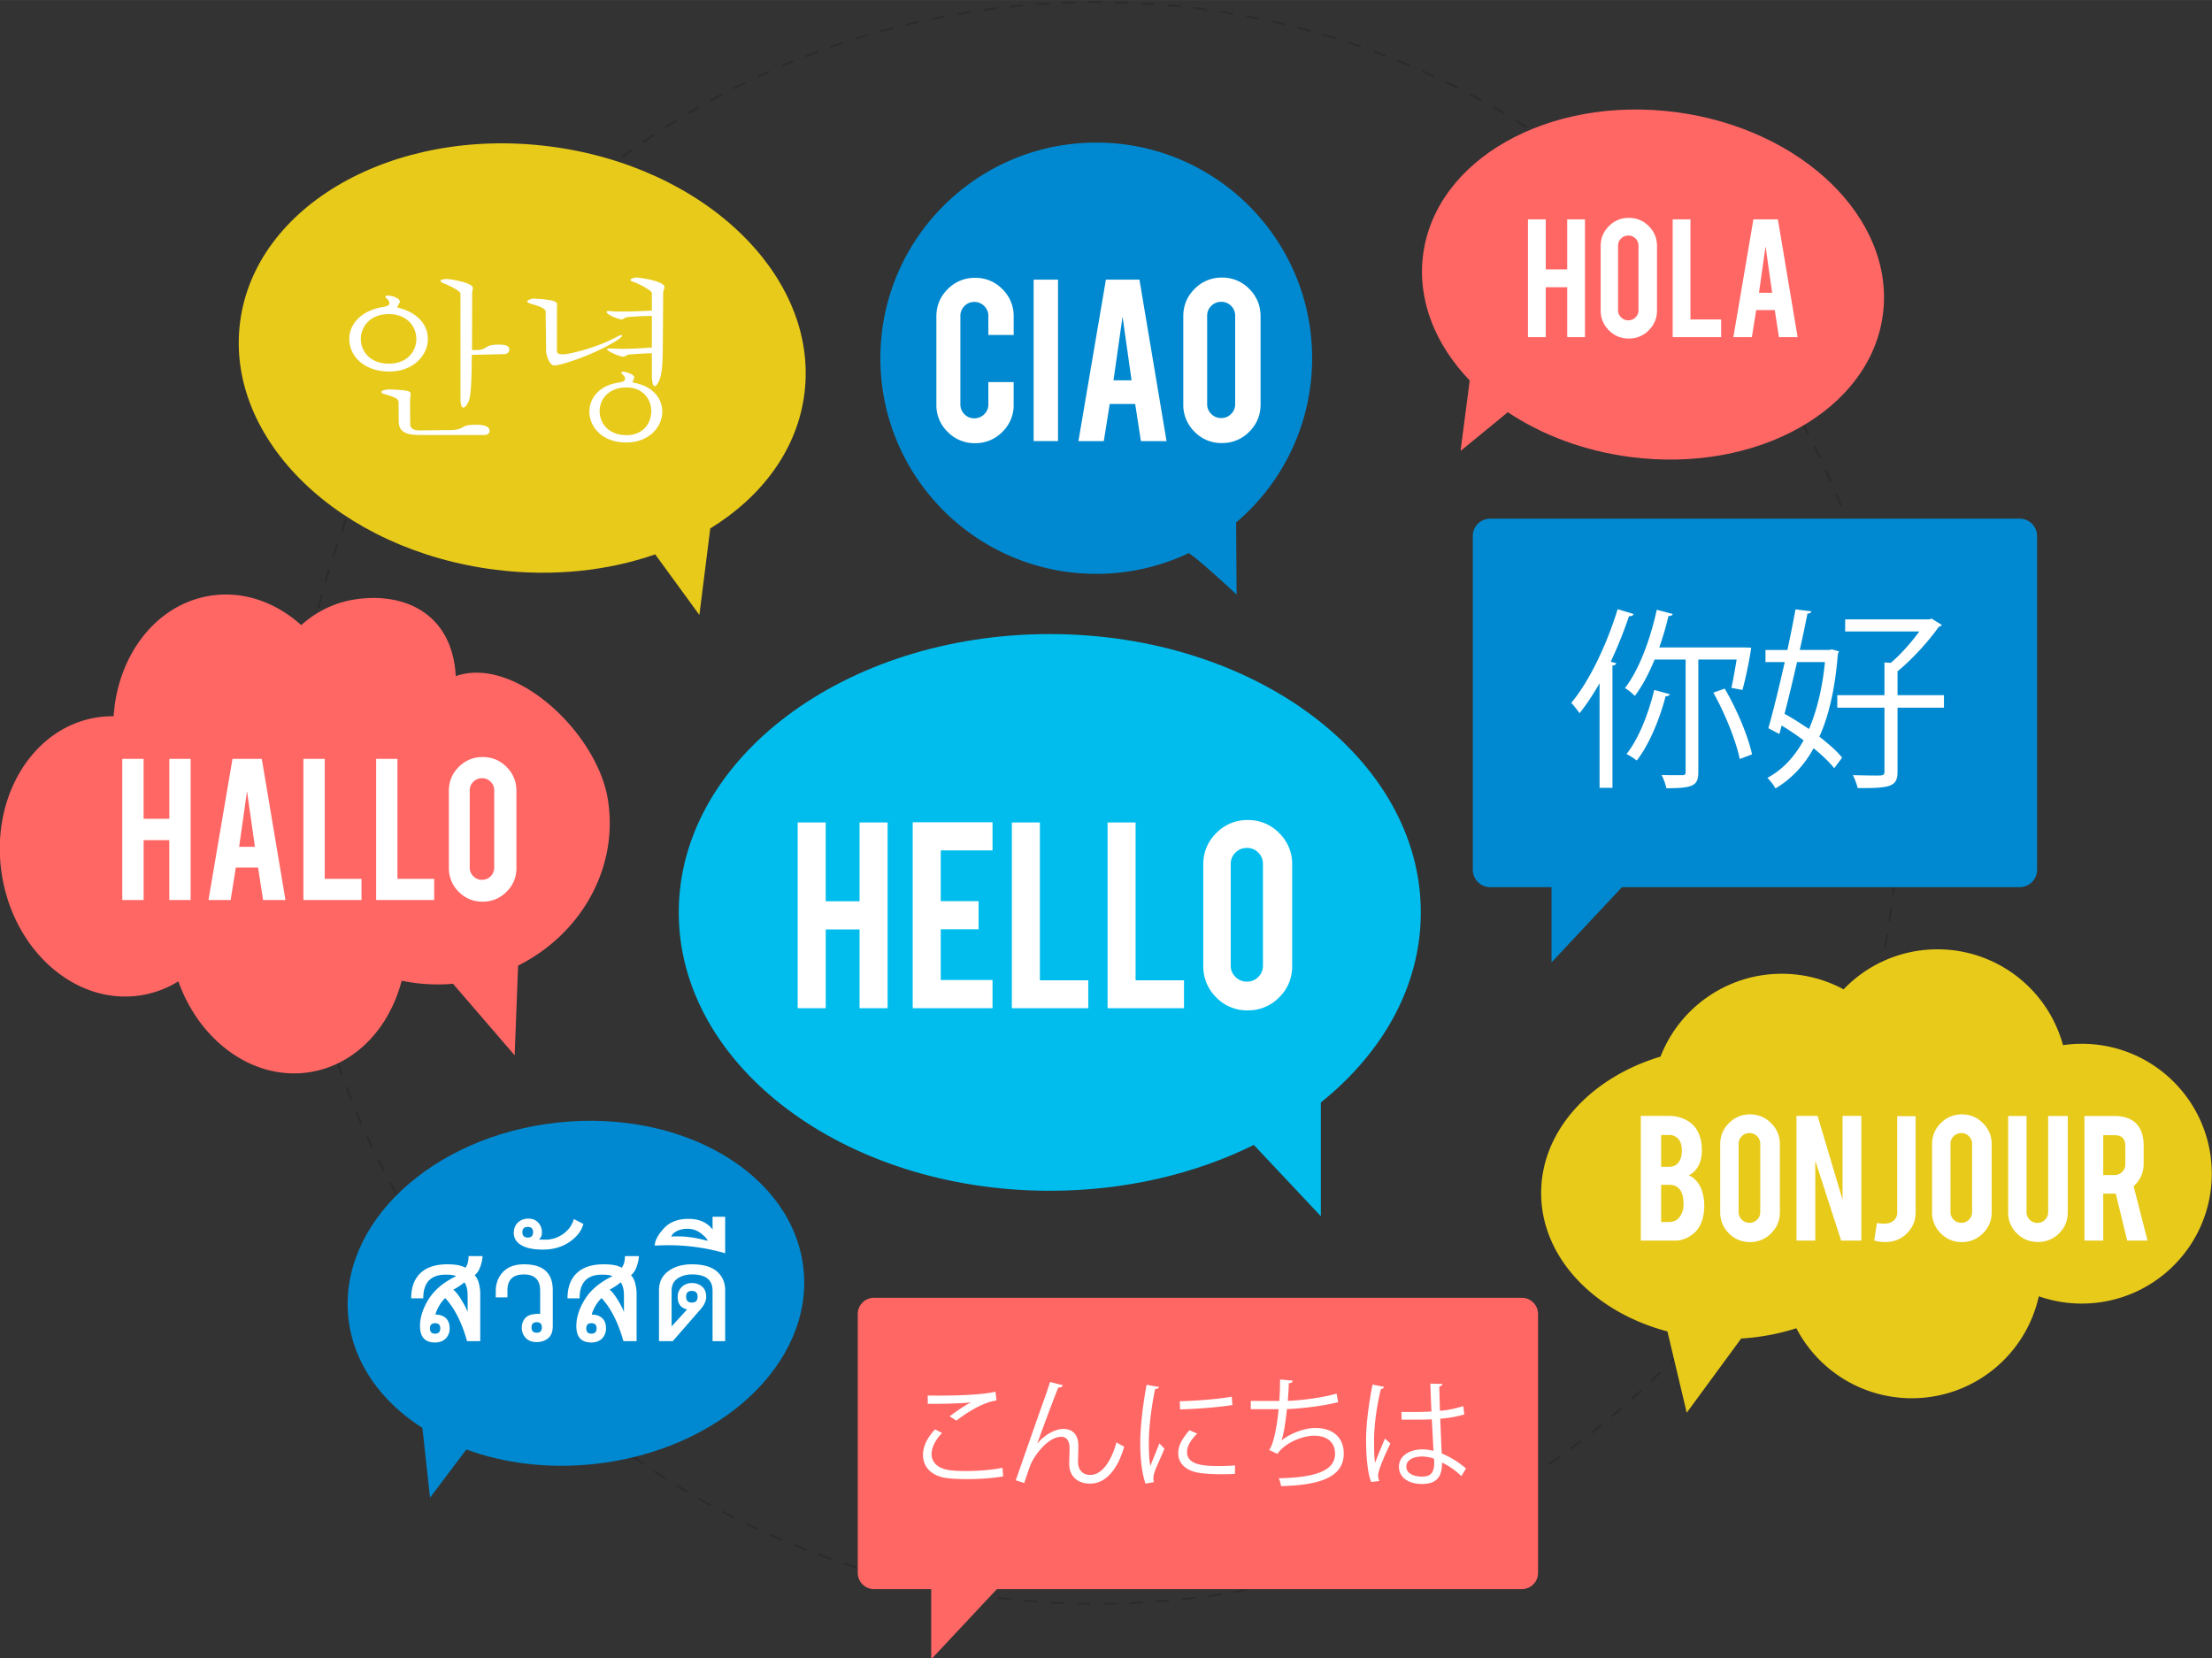
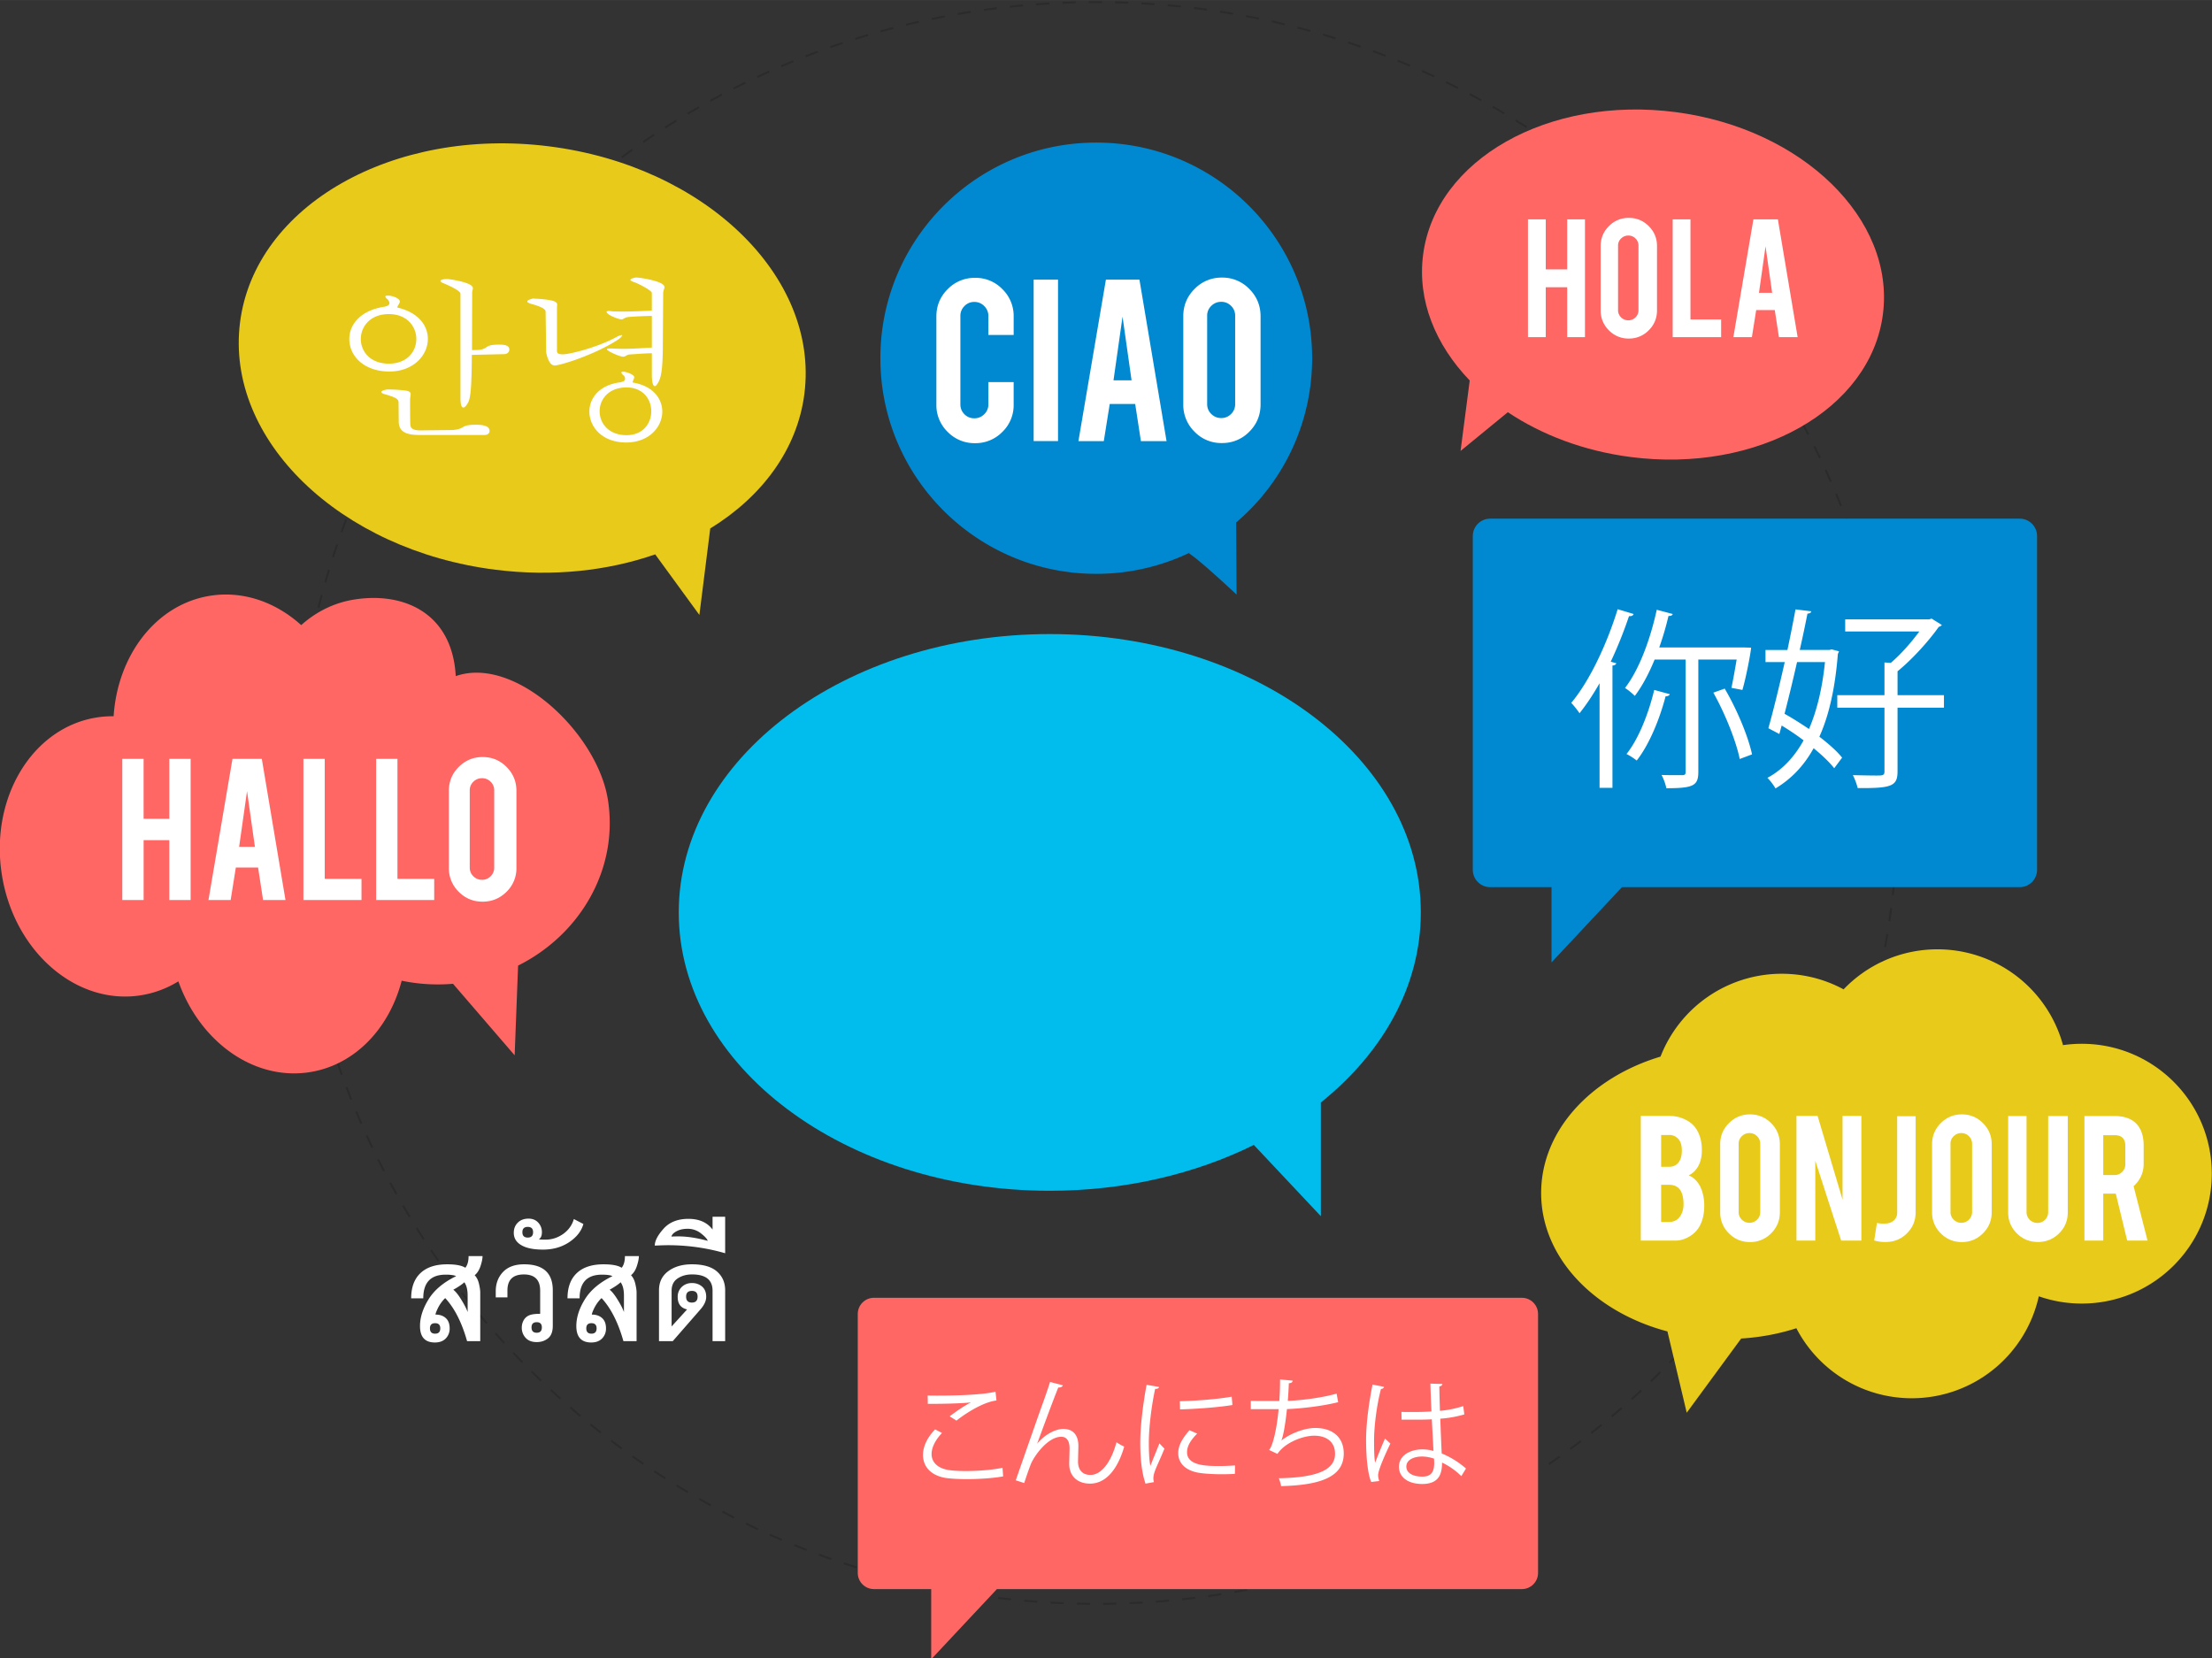
<svg xmlns="http://www.w3.org/2000/svg" width="143.622" height="107.664" viewBox="0 0 143.62 107.66">
  <rect x="0" y="0" width="143.62" height="107.66" fill="#333333" stroke="none" />
  <path d="M70.692.203V.074c.284-.002.57-.003.856 0l-.001.128c-.285-.003-.57-.001-.855 0zm2.564.038a80.31 80.31 0 00-.854-.027l.003-.128c.286.007.571.016.856.027zm-4.27.004l-.005-.128c.284-.012.57-.02.854-.028l.004.129c-.285.007-.569.016-.852.027zm5.976.091c-.283-.02-.568-.039-.853-.055l.008-.127c.285.016.57.033.855.054zM67.28.344l-.01-.128c.285-.021.57-.04.856-.057l.007.129c-.285.016-.569.036-.853.056zm9.385.143c-.283-.03-.567-.058-.85-.083l.01-.128c.285.026.57.052.853.082zM65.578.498l-.014-.127c.284-.031.568-.059.853-.085l.012.128c-.285.026-.568.054-.85.084zm12.783.194a57.566 57.566 0 00-.847-.11l.015-.127c.284.034.567.07.85.11zM63.882.707l-.018-.126c.282-.04.566-.077.85-.113l.015.128c-.283.036-.565.072-.847.111zM80.05.953c-.28-.048-.561-.093-.843-.136l.02-.128c.282.044.564.09.845.138zm-17.857.02l-.022-.127c.281-.049.563-.095.845-.14l.02.128c-.282.043-.563.09-.843.139zm19.537.297a49.184 49.184 0 00-.839-.165l.025-.125c.281.053.561.108.84.165zm-21.216.023l-.026-.125c.28-.058.56-.114.84-.168l.024.127c-.28.053-.56.109-.838.166zm22.885.35a62.873 62.873 0 00-.833-.193l.028-.126c.28.062.558.128.835.195zm-24.552.027l-.03-.125c.277-.068.555-.132.834-.195l.028.125c-.278.063-.555.127-.832.195zm26.206.4c-.274-.076-.549-.15-.825-.22l.032-.125c.276.072.553.145.828.221zm-27.86.031l-.034-.124c.275-.077.55-.15.827-.223l.032.124c-.275.073-.55.146-.825.223zm29.5.452a48.1 48.1 0 00-.818-.248l.037-.123c.274.08.548.163.82.248zm-31.138.033l-.039-.123c.273-.085.546-.169.82-.25l.036.124c-.273.08-.546.164-.817.25zm32.767.504a45.56 45.56 0 00-.812-.275l.04-.122c.274.09.545.181.815.276zm-34.39.036l-.042-.122c.269-.094.54-.187.81-.277l.041.122c-.27.09-.54.182-.809.277zm36 .556a44.389 44.389 0 00-.802-.302l.045-.12c.269.098.537.2.804.302zm-37.602.036l-.047-.12c.266-.103.533-.204.8-.303l.046.12c-.268.1-.534.2-.8.303zm39.191.609a46.679 46.679 0 00-.791-.33l.048-.118c.266.108.53.217.794.33zm-40.77.036l-.05-.119c.26-.111.523-.22.787-.328l.048.119c-.263.107-.525.216-.785.328zm42.337.66c-.259-.12-.519-.238-.78-.354l.052-.118c.262.117.523.235.782.356zm-43.893.034l-.054-.116c.257-.12.516-.239.776-.355l.053.118c-.26.115-.518.233-.775.353zm45.435.714c-.256-.128-.51-.255-.768-.38l.056-.116c.258.125.514.253.77.382zm-46.967.032l-.058-.115c.254-.128.509-.255.765-.38l.056.116c-.255.124-.51.25-.763.38zm48.482.766c-.25-.137-.502-.272-.755-.405l.061-.114c.253.134.505.27.756.407zm-49.988.03l-.062-.113c.25-.137.5-.272.752-.405l.06.114c-.251.133-.501.267-.75.404zm51.476.818a47.895 47.895 0 00-.741-.43l.064-.112c.249.142.497.286.743.431zm-52.957.027l-.066-.11c.245-.145.491-.289.739-.43l.064.112c-.247.14-.493.284-.737.428zm54.416.869a52.818 52.818 0 00-.726-.454l.068-.11c.244.15.486.302.727.455zm-55.869.025l-.069-.108c.24-.153.482-.305.725-.454l.067.11c-.242.149-.483.3-.723.452zm57.297.918a56.32 56.32 0 00-.71-.478l.07-.107c.239.158.476.317.712.479zm-58.72.023l-.073-.106c.235-.16.471-.32.71-.477l.07.107c-.237.157-.473.316-.707.476zm60.116.966c-.23-.169-.462-.335-.694-.5l.073-.105c.235.165.466.332.697.501zm-61.508.022l-.076-.104c.23-.168.461-.335.693-.5l.075.105c-.232.164-.463.33-.692.499zm62.87 1.012c-.224-.176-.45-.35-.677-.522l.078-.103c.227.173.454.347.679.524zm-64.23.02l-.079-.1c.224-.176.45-.35.677-.524l.078.103a53.1 53.1 0 00-.675.522zm65.558 1.058a49.339 49.339 0 00-.66-.544l.082-.1c.221.18.442.362.66.546zm-66.882.02l-.083-.098c.219-.184.438-.366.66-.546l.081.1c-.22.18-.44.36-.658.544zm68.173 1.1a58.12 58.12 0 00-.641-.565l.084-.097c.216.187.43.376.643.567zm-69.462.02l-.086-.096c.212-.19.426-.38.641-.566l.085.097a43.03 43.03 0 00-.64.565zm70.716 1.143a50.807 50.807 0 00-.622-.587l.087-.094c.21.194.418.39.624.588zm-71.969.019l-.089-.093c.206-.198.414-.393.623-.588l.088.095c-.21.193-.416.389-.622.586zm73.184 1.183a61.23 61.23 0 00-.603-.606l.091-.092c.203.201.404.403.604.608zm-74.397.02l-.092-.09c.2-.205.4-.407.604-.608l.09.09c-.202.201-.403.403-.602.607zm75.572 1.22a44.44 44.44 0 00-.583-.625l.093-.088c.197.207.392.416.584.626zm-76.747.021l-.094-.087c.192-.21.387-.42.583-.627l.094.088c-.196.207-.39.416-.583.626zm77.88 1.257a44.84 44.84 0 00-.562-.643l.096-.086c.19.214.377.429.563.646zm-79.014.023l-.097-.084a52.8 52.8 0 01.563-.646l.096.085c-.189.214-.376.428-.562.645zm80.104 1.292a53.313 53.313 0 00-.54-.662l.099-.082c.183.22.363.44.541.663zm-81.194.024l-.1-.08c.178-.223.359-.445.541-.665l.1.082c-.183.22-.363.44-.541.663zm82.241 1.324a54.211 54.211 0 00-.518-.678l.102-.08c.175.226.347.453.518.681zm-83.289.028l-.103-.077c.171-.229.345-.456.52-.682l.101.079c-.174.225-.347.452-.518.68zm84.29 1.354a53.455 53.455 0 00-.494-.695l.103-.075c.168.23.333.463.497.696zm-85.293.032l-.106-.074c.164-.234.33-.467.498-.698l.104.075c-.168.23-.333.463-.496.697zm86.249 1.382a45.864 45.864 0 00-.472-.71l.106-.073c.16.236.318.474.474.712zm-87.206.037l-.108-.07c.156-.24.314-.479.474-.716l.107.072c-.16.237-.318.474-.473.714zm88.115 1.406a72.487 72.487 0 00-.448-.725l.108-.069c.151.241.302.484.45.728zm-89.025.043l-.11-.066c.148-.245.298-.489.45-.73l.109.067c-.152.242-.301.485-.45.73zm89.885 1.43a75.86 75.86 0 00-.424-.74l.11-.065c.144.246.287.493.426.742zm-90.748.05l-.113-.064c.14-.25.282-.498.427-.745l.11.065a54.63 54.63 0 00-.424.743zm91.558 1.449a57.952 57.952 0 00-.398-.753l.112-.061c.136.25.27.502.401.755zm-92.37.058l-.115-.06c.132-.254.266-.507.401-.759l.114.062a51.61 51.61 0 00-.4.757zm93.132 1.466a58.928 58.928 0 00-.374-.765l.115-.057c.127.254.251.51.375.767zm-93.896.068l-.116-.056c.124-.258.25-.516.377-.772l.115.057a49.63 49.63 0 00-.376.77zm94.606 1.48c-.113-.26-.23-.519-.348-.776l.117-.054c.119.258.235.518.35.779zm-95.317.079l-.118-.052c.115-.263.232-.524.35-.784l.118.053c-.119.26-.235.52-.35.783zm95.976 1.492a47.097 47.097 0 00-.322-.788l.118-.05c.11.262.218.526.323.79zm-96.637.09l-.119-.048c.106-.266.214-.532.324-.796l.119.05c-.11.263-.218.528-.324.794zm97.246 1.507a61.609 61.609 0 00-.298-.801l.12-.046c.102.267.2.534.298.803zm-97.852.097l-.121-.044c.097-.27.196-.539.298-.806l.12.045c-.101.267-.2.535-.297.805zm98.407 1.52a48.57 48.57 0 00-.271-.811l.121-.042c.093.27.183.54.272.813zm-98.961.103l-.122-.04c.088-.272.178-.544.27-.815l.122.041c-.092.27-.182.542-.27.814zm99.462 1.53a77.02 77.02 0 00-.244-.819l.123-.037c.084.272.164.546.244.82zm-99.96.109l-.124-.035c.078-.275.16-.55.242-.822l.123.037a52.08 52.08 0 00-.242.82zm100.407 1.541a49.89 49.89 0 00-.217-.827l.124-.033c.074.275.147.552.217.829zm-100.851.11l-.125-.031c.07-.278.141-.554.215-.83l.124.034c-.074.274-.145.55-.214.827zm101.241 1.554a40.68 40.68 0 00-.188-.833l.125-.03c.066.278.129.556.19.836zm-101.629.11l-.125-.027c.06-.28.122-.558.187-.836l.125.03c-.064.277-.127.555-.187.833zm101.966 1.566c-.052-.28-.106-.56-.16-.84l.124-.025c.057.28.11.56.162.842zm-102.299.11l-.126-.022c.05-.281.104-.562.16-.842l.126.025c-.056.28-.109.56-.16.84zm102.58 1.576a41.09 41.09 0 00-.134-.844l.128-.022c.046.282.09.564.133.847zm-102.858.11l-.127-.018c.042-.283.086-.565.132-.847l.127.021c-.046.28-.09.562-.132.844zm103.082 1.583a51.45 51.45 0 00-.106-.848l.127-.017c.038.283.074.566.106.85zm-103.302.112l-.128-.014c.032-.284.067-.568.104-.85l.127.016c-.036.282-.07.565-.103.848zm103.47 1.589c-.022-.285-.049-.568-.076-.851l.127-.013c.028.284.054.568.078.853zm-103.636.112l-.128-.01c.023-.285.048-.57.076-.853l.128.012c-.028.283-.053.567-.076.851zm103.75 1.593c-.015-.285-.03-.57-.05-.853l.128-.008c.02.284.036.569.051.855zm-103.86.113l-.128-.006c.013-.286.03-.57.048-.855l.128.008c-.018.284-.034.568-.048.853zm103.918 1.594a52.45 52.45 0 00-.022-.853l.129-.004c.009.284.017.57.021.855zM19.19 51.32l-.129-.002c.005-.286.011-.571.02-.856l.13.004c-.01.284-.017.569-.021.854zm104.102 1.673l-.13-.002c.006-.284.008-.569.008-.854v-.077h.129v.077c0 .286-.003.571-.007.856zm-104.229.039c-.004-.285-.007-.57-.007-.857h.128c0 .285.003.57.008.855zm104.173 1.674l-.128-.006c.014-.285.025-.57.034-.854l.129.004c-.01.286-.02.571-.035.856zm-104.116.037c-.014-.285-.026-.57-.036-.856l.129-.005c.01.286.021.57.035.854zm104.005 1.673l-.129-.01c.023-.284.045-.569.064-.853l.127.008c-.018.286-.039.57-.062.855zm-103.893.037a52.238 52.238 0 01-.063-.855l.129-.008c.018.285.04.569.063.852zm103.726 1.668l-.127-.015c.032-.282.062-.566.09-.85l.127.013c-.028.284-.057.568-.09.852zM19.4 58.158a51.862 51.862 0 01-.091-.852l.128-.013c.028.284.058.567.09.85zm103.335 1.662l-.127-.02c.041-.28.08-.563.118-.846l.128.017c-.038.284-.077.567-.119.849zm-103.11.036a52.675 52.675 0 01-.12-.848l.127-.017c.038.283.077.565.12.846zm102.831 1.654l-.126-.023c.05-.28.099-.56.146-.842l.126.02a50.94 50.94 0 01-.146.845zm-102.551.037c-.052-.28-.1-.562-.147-.844l.126-.021c.047.281.096.562.147.842zm102.217 1.644l-.127-.028c.061-.278.119-.557.175-.836l.125.025c-.055.28-.113.56-.173.839zm-101.882.036c-.06-.279-.119-.558-.175-.839l.126-.025c.056.28.114.559.175.837zm101.491 1.632l-.125-.031c.07-.276.137-.553.202-.83l.125.028c-.065.279-.132.556-.202.833zm-101.1.036a55.62 55.62 0 01-.202-.832l.125-.03c.066.278.133.555.203.83zm100.656 1.619l-.125-.036c.079-.273.156-.548.23-.823l.123.033c-.073.276-.15.551-.228.826zm-100.21.035a71.35 71.35 0 01-.23-.825l.125-.034c.074.276.15.55.23.824zm99.709 1.607l-.123-.04c.088-.272.173-.545.257-.818l.123.037c-.084.275-.17.548-.257.82zm-99.207.032a52.714 52.714 0 01-.258-.817l.123-.038c.084.273.17.544.257.815zm98.65 1.595l-.121-.043c.096-.269.191-.539.283-.81l.122.042a49.46 49.46 0 01-.285.811zm-98.094.026a50.188 50.188 0 01-.284-.808l.121-.042c.093.27.187.539.284.806zm97.483 1.582l-.12-.048c.106-.265.21-.532.312-.799l.12.046c-.102.268-.205.535-.312.8zm-96.874.02c-.106-.265-.21-.532-.311-.799l.12-.046c.101.267.205.533.31.797zm96.212 1.566l-.117-.052c.115-.262.226-.524.337-.788l.12.05c-.112.264-.225.527-.34.79zm-95.553.008c-.114-.26-.225-.522-.335-.785l.118-.05c.11.263.222.524.335.783zm.711 1.553a51.48 51.48 0 01-.362-.774l.117-.053c.119.258.239.515.361.771zm94.128 0l-.116-.055c.123-.257.245-.516.363-.776l.117.054c-.12.26-.24.52-.364.778zm-93.366 1.528c-.131-.252-.26-.506-.387-.76l.115-.058c.126.254.255.507.386.76zm92.6.01l-.114-.06c.132-.253.26-.507.388-.763l.115.057c-.127.257-.257.512-.39.766zM25.689 77.57c-.14-.248-.277-.498-.412-.749l.113-.06c.135.25.272.498.411.746zm90.972.016l-.112-.063c.14-.248.277-.498.413-.75l.114.061a60.33 60.33 0 01-.415.752zm-90.111 1.46a51.723 51.723 0 01-.437-.734l.111-.065c.144.245.289.49.436.733zm89.246.023l-.11-.067c.147-.244.293-.49.437-.736l.111.065c-.144.247-.29.493-.438.738zM27.46 80.495c-.156-.238-.31-.479-.46-.72l.108-.068c.151.24.305.48.46.718zm87.422.027l-.108-.07c.156-.24.31-.48.462-.72l.11.068c-.154.242-.308.482-.464.722zm-86.465 1.391a51.325 51.325 0 01-.484-.705l.106-.072c.16.236.32.47.484.703zm85.504.03l-.105-.073c.164-.234.325-.469.485-.705l.106.072c-.16.237-.321.472-.486.706zm-84.5 1.356c-.172-.228-.34-.458-.508-.689l.104-.075c.167.23.336.46.506.687zm83.494.033l-.104-.077c.172-.228.34-.458.508-.689l.105.076c-.168.231-.338.461-.51.69zm-82.447 1.32a50.576 50.576 0 01-.53-.672l.102-.079c.174.225.35.448.528.67zm81.395.034l-.1-.08c.179-.223.356-.446.53-.671l.101.078c-.174.226-.351.45-.53.673zM31.561 85.97c-.186-.217-.37-.435-.552-.655l.1-.082c.181.22.364.437.55.653zm79.207.035l-.097-.083c.186-.217.37-.435.551-.654l.1.082c-.184.22-.367.439-.554.655zm-78.073 1.247c-.193-.21-.384-.423-.573-.636l.096-.086c.19.214.38.425.572.635zm76.936.035l-.094-.087c.193-.21.382-.421.572-.634l.096.085c-.19.214-.381.426-.574.636zm-75.76 1.21c-.199-.204-.397-.41-.593-.618l.094-.088c.195.207.393.412.592.616zm74.582.034l-.092-.09c.199-.203.397-.408.593-.615l.093.088c-.196.208-.394.413-.594.617zM35.09 89.703a43.362 43.362 0 01-.614-.599l.09-.09c.203.2.407.399.613.596zm72.145.033l-.088-.093a63.6 63.6 0 00.612-.596l.09.092c-.203.2-.407.4-.614.597zm-70.89 1.132a52.952 52.952 0 01-.632-.578l.087-.094c.209.194.42.386.631.577zm69.634.032l-.086-.096c.213-.19.423-.382.632-.575l.087.094c-.21.194-.42.386-.633.577zm-68.34 1.092c-.22-.183-.437-.37-.652-.556l.084-.097c.215.186.432.372.65.555zm67.046.03l-.082-.099c.218-.183.435-.368.65-.554l.084.097c-.215.187-.432.372-.652.555zM38.97 93.073a51.925 51.925 0 01-.67-.535l.081-.1c.221.18.444.358.668.534zm64.388.026l-.08-.101c.225-.176.447-.353.667-.533l.082.1c-.222.18-.445.358-.669.534zm-63.023 1.012c-.23-.17-.46-.34-.687-.514l.078-.102c.227.172.455.343.685.512zm61.66.023l-.077-.104c.23-.168.458-.339.685-.51l.077.102a43.57 43.57 0 01-.686.512zm-60.26.97a58.793 58.793 0 01-.704-.491l.074-.105c.233.165.467.328.702.49zm58.864.019l-.073-.107c.235-.16.468-.323.7-.487l.075.105a56.33 56.33 0 01-.702.489zm-57.434.927c-.241-.154-.481-.31-.72-.468l.071-.107c.238.157.478.313.718.466zm56.007.015l-.069-.108c.24-.153.478-.308.715-.465l.071.108c-.238.157-.477.312-.717.465zm-54.544.884a52.786 52.786 0 01-.735-.444l.067-.11c.243.15.488.298.733.443zm53.087.011l-.065-.11c.244-.146.488-.292.73-.441l.067.11c-.242.149-.487.296-.732.441zm-51.597.84c-.25-.138-.5-.278-.749-.42l.064-.112c.247.142.496.281.747.419zm50.112.006l-.062-.112c.25-.137.498-.276.745-.416l.063.111c-.247.141-.496.28-.746.417zm-48.593.795c-.255-.13-.51-.261-.763-.395l.06-.113c.253.133.506.264.761.393zm47.082.002l-.058-.115c.254-.128.505-.258.757-.39l.06.113a52.51 52.51 0 01-.759.392zm-1.536.747l-.054-.117c.258-.12.514-.242.769-.366l.056.116a53.83 53.83 0 01-.77.367zm-44 .001c-.26-.12-.519-.243-.776-.369l.056-.115c.257.125.515.247.774.368zm42.44.694l-.05-.118a55.5 55.5 0 00.78-.34l.053.117c-.26.116-.52.23-.782.34zm-40.872.006a52.1 52.1 0 01-.788-.343l.053-.118c.26.117.522.23.785.343zm39.29.639l-.048-.12c.266-.103.531-.209.794-.316l.05.12c-.266.107-.53.212-.796.316zm-37.697.008a45.836 45.836 0 01-.8-.317l.05-.119c.264.108.53.213.796.317zm36.089.585l-.043-.122c.27-.094.537-.19.805-.289l.043.12c-.267.1-.536.196-.805.29zm-34.476.01c-.27-.095-.54-.192-.81-.29l.045-.121c.268.098.537.195.807.29zm32.849.53l-.038-.123c.272-.086.544-.173.814-.263l.04.122c-.271.09-.543.178-.816.263zm-31.215.01a50.72 50.72 0 01-.82-.263l.041-.122c.272.09.544.177.817.263zm29.572.475l-.035-.124c.275-.076.55-.155.822-.236l.037.124c-.274.08-.548.16-.824.236zm-27.929.01c-.276-.077-.55-.155-.824-.236l.036-.123c.274.08.547.159.822.235zm26.27.42l-.03-.124c.278-.068.554-.137.83-.208l.031.124c-.275.072-.552.141-.83.209zm-24.61.01a50.76 50.76 0 01-.832-.209l.032-.124c.276.071.552.14.83.207zm22.939.366l-.027-.126c.28-.058.559-.118.836-.18l.029.125c-.279.063-.558.123-.838.181zm-21.268.008a52.11 52.11 0 01-.837-.18l.028-.126c.277.062.556.122.835.18zm19.585.313l-.022-.127c.28-.049.561-.1.84-.153l.025.126c-.28.054-.562.105-.843.154zm-17.902.006c-.281-.049-.562-.1-.843-.153l.024-.126c.28.053.56.104.841.152zm16.209.258l-.018-.127c.283-.04.565-.081.846-.125l.02.127c-.282.044-.565.086-.848.125zm-14.515.005a54.13 54.13 0 01-.848-.124l.02-.127c.281.043.563.085.846.124zm12.814.204l-.013-.128c.284-.03.567-.062.849-.097l.016.128a51.38 51.38 0 01-.852.097zm-11.114.004c-.284-.03-.568-.062-.85-.097l.015-.127c.282.034.565.066.849.096zm9.408.15l-.01-.13c.285-.02.57-.043.852-.069l.012.129c-.284.025-.569.048-.854.07zm-7.701.002c-.285-.02-.57-.044-.854-.07l.011-.127c.284.025.568.048.852.069zm5.99.095l-.005-.129c.285-.012.57-.025.854-.042l.007.129c-.285.016-.57.03-.856.042zm-4.28.001a51.386 51.386 0 01-.855-.041l.007-.128c.284.016.569.03.854.04zm2.57.04v-.128c.285-.002.57-.007.853-.014l.003.129c-.284.006-.57.011-.856.014zm-.856 0a53.05 53.05 0 01-.857-.012l.003-.13c.284.008.57.012.854.014v.129" fill="#2b2b2b" />
  <path d="M85.194 23.168c-.05-7.733-6.366-13.961-14.108-13.91-7.74.05-13.976 6.359-13.925 14.091.05 7.733 6.366 13.961 14.107 13.91a13.972 13.972 0 005.986-1.38l-.051.057c.623.362 3.086 2.669 3.086 2.669l-.03-4.682a13.966 13.966 0 004.935-10.755" fill="#0089d0" />
  <path d="M92.25 59.245c0-9.982-10.785-18.075-24.09-18.075s-24.09 8.092-24.09 18.075c0 9.982 10.785 18.073 24.09 18.073 4.894 0 9.447-1.095 13.248-2.976l4.352 4.627v-7.384c4.025-3.23 6.49-7.57 6.49-12.34" fill="#00bded" />
  <path d="M52.23 25.544c.954-7.592-6.476-14.776-16.596-16.045-10.12-1.269-19.098 3.858-20.051 11.45-.954 7.593 6.476 14.777 16.597 16.046 3.722.466 7.29.068 10.361-1l2.868 3.934.706-5.616c3.37-2.074 5.66-5.14 6.116-8.769" fill="#e8ca1a" />
  <path d="M92.399 16.538c.804-6.185 8.14-10.331 16.383-9.261 8.243 1.07 14.275 6.951 13.47 13.136-.805 6.185-8.14 10.33-16.384 9.26-3.032-.393-5.765-1.438-7.968-2.909l-3.07 2.517.596-4.575c-2.234-2.325-3.412-5.212-3.027-8.169" fill="#ff6765" />
-   <path d="M53.613 60.35v5.111h-1.821v-12.06h1.82v5.12h2.198v-5.12h1.82v12.06h-1.82V60.35h-2.197m5.647 5.111v-12.07h5.183v1.828H61.08v3.292h2.458v1.829H61.08v3.292h3.363v1.829H59.26m11.399 0h-4.962v-12.06h1.82v10.25h3.142v1.81m6.215 0h-4.962v-12.06h1.82v10.25h3.142v1.81M82 56.095c0-.289-.101-.534-.303-.736s-.448-.303-.738-.303c-.288 0-.536.1-.742.303a.994.994 0 00-.308.736v6.603c0 .29.103.535.308.737.206.202.454.303.742.303.29 0 .536-.101.738-.303.202-.202.303-.448.303-.737zm-.993-2.849a2.78 2.78 0 012.048.847 2.79 2.79 0 01.843 2.04v6.585c0 .802-.282 1.484-.848 2.045a2.795 2.795 0 01-2.043.842 2.765 2.765 0 01-2.042-.847 2.796 2.796 0 01-.839-2.04v-6.584c0-.802.283-1.484.848-2.046a2.782 2.782 0 012.033-.842" fill="#fff" />
  <path d="M131.134 33.676H96.753c-.622 0-1.127.504-1.127 1.126v21.676c0 .622.505 1.126 1.127 1.126h3.984v4.883l4.573-4.883h25.824c.622 0 1.127-.504 1.127-1.126V34.802c0-.622-.505-1.126-1.127-1.126" fill="#0089d0" />
  <path d="M98.81 84.266H56.745c-.58 0-1.052.47-1.052 1.05v16.816c0 .58.471 1.05 1.052 1.05h3.716v4.556l4.266-4.556H98.81c.58 0 1.052-.47 1.052-1.05V85.317c0-.58-.471-1.05-1.052-1.05" fill="#ff6765" />
  <path d="M112.956 49.282c-.237-1.174-.962-2.972-1.713-4.308l.738-.262c.787 1.336 1.525 3.097 1.774 4.27zm-4.538-4.208c-.037.088-.124.137-.275.137-.4 1.536-1.087 3.172-1.875 4.171a3.965 3.965 0 00-.662-.424c.762-.95 1.412-2.56 1.8-4.159zm4-.412c.1-.462.225-1.161.338-1.836h-2.488v7.293c0 .899-.324 1.061-2.074 1.061a3.468 3.468 0 00-.313-.861c.313.012.613.012.85.012h.5c.162 0 .212-.05.212-.212v-7.293h-2.012c-.375.912-.812 1.736-1.287 2.36-.15-.15-.438-.4-.638-.511.9-1.162 1.638-3.122 2.063-5.083l1.037.275c-.025.087-.112.137-.275.125a19.032 19.032 0 01-.6 2.048h5.524l.438.012c0 .213-.3 1.848-.563 2.747zm-8.562-.3c-.412.725-.85 1.386-1.3 1.948a6.433 6.433 0 00-.537-.674c1.174-1.398 2.3-3.771 3.012-6.081l1.037.312c-.05.125-.162.15-.3.137a27.56 27.56 0 01-1.187 2.96l.362.1c-.024.075-.087.137-.25.15v7.941h-.837v-6.793m22.36.775v.811h-3.013v4.134c0 .96-.375 1.11-2.587 1.086a4.346 4.346 0 00-.312-.837c.6.013 1.15.025 1.5.025.424 0 .55 0 .55-.262v-4.146h-3.063v-.811h3.063v-2.123l.412.025c.65-.55 1.338-1.336 1.85-2.036h-4.812v-.786h5.449l.163-.05.662.412c-.037.062-.124.1-.2.125-.65.924-1.725 2.11-2.675 2.884v1.549zm-9.538-2.148a119.02 119.02 0 01-.812 3.359c.525.287 1.063.637 1.588.986.5-1.161.862-2.61 1.037-4.345zm2.25-.824l.476.125-.076.174c-.174 2.21-.574 3.984-1.2 5.37.613.474 1.138.936 1.476 1.36l-.513.688c-.312-.4-.788-.85-1.337-1.299-.638 1.161-1.475 2.01-2.475 2.61a3.475 3.475 0 00-.525-.687c.937-.5 1.725-1.311 2.35-2.435a16.79 16.79 0 00-1.425-.962l-.15.55-.713-.375c.312-1.099.7-2.684 1.063-4.295h-1.25v-.787h1.424c.2-.936.376-1.835.525-2.635l1.025.125c-.012.088-.087.138-.249.15a82.357 82.357 0 01-.5 2.36h1.925l.15-.037" fill="#fff" />
  <path d="M100.063 77.465c0-4.046 3.219-7.499 7.75-8.858a8.445 8.445 0 017.872-5.38c1.453 0 2.82.367 4.015 1.013a8.42 8.42 0 016.096-2.6 8.445 8.445 0 018.15 6.222 8.517 8.517 0 011.218-.088c4.663 0 8.442 3.776 8.442 8.434s-3.779 8.434-8.442 8.434a8.44 8.44 0 01-2.79-.472 8.443 8.443 0 01-8.247 6.62 8.444 8.444 0 01-7.493-4.546c-1.12.36-2.324.59-3.583.668l-3.536 4.818-1.252-5.279c-4.766-1.26-8.2-4.807-8.2-8.986" fill="#e8ca1a" />
  <path d="M107.854 79.345h.51c.414 0 .7-.213.86-.64.056-.146.084-.313.084-.503 0-.452-.086-.781-.258-.988-.155-.19-.384-.284-.686-.284h-.51zm0-3.584h.51c.38 0 .634-.185.763-.555.047-.138.071-.308.071-.51 0-.336-.081-.59-.246-.762a.774.774 0 00-.588-.239h-.51zm-1.32 4.791v-8.097h1.83c.483 0 .918.127 1.306.381.331.216.57.55.71 1.001.079.241.118.528.118.859 0 .542-.145.977-.433 1.304a1.23 1.23 0 01-.427.317c.271.103.501.307.69.613.126.207.22.474.279.8.03.169.046.356.046.562 0 .513-.098.947-.29 1.305-.153.28-.365.503-.64.671-.311.19-.62.284-.926.284h-2.262m7.753-6.282a.672.672 0 00-.203-.494c-.137-.136-.301-.204-.495-.204s-.36.068-.498.204a.666.666 0 00-.207.494v4.43c0 .193.07.357.207.493s.304.204.498.204.358-.068.495-.204a.673.673 0 00.203-.494zm-.666-1.912c.539 0 .996.19 1.374.569.377.378.566.835.566 1.368v4.417c0 .538-.19.996-.57 1.372a1.87 1.87 0 01-1.37.565c-.539 0-.995-.19-1.37-.568a1.873 1.873 0 01-.563-1.369v-4.417c0-.538.19-.995.57-1.372s.833-.565 1.363-.565m4.389.097l1.622 5.442v-5.442h1.221v8.097h-1.312l-1.68-5.185v5.185h-1.221v-8.097h1.37m6.366 6.264c0 .538-.188.993-.565 1.365a1.876 1.876 0 01-1.368.559 2.44 2.44 0 01-.756-.097l.175-1.136c.137.025.256.038.355.038.06.005.146.003.259-.006a.778.778 0 00.5-.213.64.64 0 00.204-.484v-6.27h1.196v6.244m3.666-4.449a.672.672 0 00-.204-.494c-.135-.136-.3-.204-.494-.204s-.36.068-.497.204a.666.666 0 00-.207.494v4.43c0 .193.069.357.207.493s.303.204.497.204.359-.068.494-.204.204-.3.204-.494zm-.666-1.912c.54 0 .996.19 1.373.569.377.378.567.835.567 1.368v4.417c0 .538-.19.996-.57 1.372-.38.377-.835.565-1.37.565-.539 0-.995-.19-1.37-.568a1.876 1.876 0 01-.562-1.369v-4.417c0-.538.19-.995.568-1.372s.835-.565 1.364-.565m4.94 8.285c-.539 0-.996-.187-1.37-.561s-.563-.829-.563-1.363v-6.257h1.195v6.244c0 .194.07.359.207.494a.687.687 0 00.499.204.674.674 0 00.494-.204.673.673 0 00.203-.494v-6.244h1.273v6.257c0 .543-.19.999-.568 1.37a1.89 1.89 0 01-1.37.554m5.676-6.231c0-.47-.232-.704-.697-.704h-.738v2.59h.738c.194 0 .358-.07.494-.207s.203-.304.203-.497zm-.73-1.95c.68 0 1.18.187 1.5.562.28.327.42.783.42 1.369v1.175c0 .572-.218 1.057-.653 1.453l.905 3.532h-1.321l-.741-3.048h-.815v3.048h-1.221v-8.091h1.927M63.31 28.775a2.424 2.424 0 01-1.78-.732 2.41 2.41 0 01-.733-1.77V20.55c0-.697.245-1.29.737-1.778a2.429 2.429 0 011.776-.732 2.4 2.4 0 011.775.736 2.43 2.43 0 01.73 1.774v1.197h-1.643v-1.23a.878.878 0 00-.268-.645.88.88 0 00-.645-.268.866.866 0 00-.64.268.885.885 0 00-.264.645v5.74c0 .25.088.464.264.64s.389.263.64.263a.887.887 0 00.645-.263.864.864 0 00.268-.64v-1.448h1.642v1.464a2.4 2.4 0 01-.737 1.774 2.426 2.426 0 01-1.767.728m5.385-.135h-1.583V18.157h1.583v10.485m4.189-8.084l-.587 4.134h1.173zm-.832 5.674l-.385 2.41H70.02l1.784-10.485h2.178l1.759 10.484h-1.665l-.37-2.41h-1.653m8.143-5.731a.87.87 0 00-.264-.64c-.176-.176-.39-.264-.64-.264s-.467.088-.646.264a.864.864 0 00-.268.64v5.74c0 .25.09.464.268.64.18.176.394.264.645.264s.465-.088.641-.264a.871.871 0 00.264-.64zm-.863-2.477a2.42 2.42 0 011.78.736c.488.491.733 1.083.733 1.774v5.724c0 .697-.246 1.29-.736 1.778a2.43 2.43 0 01-1.777.732 2.4 2.4 0 01-1.775-.736 2.43 2.43 0 01-.73-1.774v-5.724c0-.697.246-1.29.738-1.778a2.42 2.42 0 011.767-.732" fill="#fff" />
-   <path d="M22.62 85.583c-.667-6.121 5.405-11.804 13.564-12.692 8.159-.889 15.315 3.354 15.982 9.475.668 6.121-5.405 11.804-13.563 12.692-3.002.327-5.867-.04-8.324-.94l-2.359 3.128-.494-4.528c-2.685-1.712-4.487-4.209-4.806-7.135" fill="#0089d0" />
  <path d="M30.363 85.195v-1.067c0-.33-.054-.591-.16-.781l-.052-.088c-.166.15-.406.311-.72.485.148.107.324.326.527.657s.338.596.405.794zm-2.114 1.402c.225 0 .337-.115.337-.345 0-.224-.112-.336-.337-.336-.222 0-.333.112-.333.336 0 .23.111.345.333.345zm1.965-4.28c.14-.174.21-.426.21-.757h.906c0 .165-.043.38-.13.645-.087.265-.214.463-.38.597.134.141.228.33.281.565.054.235.08.42.08.552v3.163h-.855c-.34-1.208-.811-2.139-1.416-2.793-.05.034-.127.118-.23.25a2.406 2.406 0 00-.279.465c-.083.178-.124.296-.124.354.28 0 .504.077.67.23.165.152.248.373.248.664a.902.902 0 01-.254.657c-.17.174-.405.26-.704.26-.645 0-.967-.356-.967-1.069 0-.56.186-1.142.56-1.741.372-.6.968-1.099 1.787-1.497-.124-.064-.35-.097-.682-.097-.969 0-1.453.512-1.453 1.536h-.785c0-.71.2-1.256.603-1.637.402-.38.98-.571 1.735-.571.554 0 .947.075 1.18.224m4.633 4.22c.222 0 .333-.116.333-.348 0-.225-.11-.337-.333-.337-.225 0-.337.112-.337.337 0 .232.112.348.337.348zm.224-1.23v-1.5c0-.704-.353-1.056-1.058-1.056-.712 0-1.068.348-1.068 1.044v.446h-.758v-.397c0-.505.158-.923.473-1.254.316-.331.772-.497 1.368-.497 1.241 0 1.862.563 1.862 1.687v2.309c0 .373-.102.642-.305.807-.203.165-.45.247-.738.247-.316 0-.556-.093-.722-.279a.947.947 0 01-.249-.651c0-.182.042-.345.125-.49a.737.737 0 01.354-.316c.154-.067.393-.1.716-.1m-.806-5.644c-.232 0-.349.115-.349.346 0 .232.117.348.35.348.23 0 .345-.116.345-.348 0-.23-.115-.346-.346-.346zm3.612-.188c-.124.455-.43.848-.92 1.179-.486.323-1.053.484-1.7.484-.613 0-1.08-.094-1.404-.284-.33-.19-.495-.459-.495-.806 0-.267.087-.487.261-.66.174-.174.406-.26.695-.26.265 0 .476.086.634.26.157.173.236.38.236.62 0 .225-.063.374-.188.449 0 .024.136.036.41.036.414 0 .795-.12 1.143-.36.355-.249.592-.575.71-.979l.618.321m2.634 5.72v-1.067c0-.33-.053-.591-.16-.781l-.052-.088c-.166.15-.405.311-.719.485.148.107.323.326.527.657.203.331.338.596.404.794zM38.4 86.597c.224 0 .336-.115.336-.345 0-.224-.112-.336-.336-.336-.222 0-.334.112-.334.336 0 .23.112.345.334.345zm1.965-4.28c.14-.174.21-.426.21-.757h.906c0 .165-.044.38-.13.645-.088.265-.214.463-.38.597.134.141.227.33.28.565.054.235.081.42.081.552v3.163h-.855c-.34-1.208-.812-2.139-1.416-2.793-.05.034-.127.118-.23.25a2.406 2.406 0 00-.28.465c-.082.178-.124.296-.124.354.281 0 .505.077.67.23.166.152.249.373.249.664a.902.902 0 01-.255.657c-.17.174-.404.26-.703.26-.645 0-.968-.356-.968-1.069 0-.56.187-1.142.56-1.741.373-.6.969-1.099 1.787-1.497-.123-.064-.35-.097-.682-.097-.968 0-1.452.512-1.452 1.536h-.786c0-.71.201-1.256.604-1.637.402-.38.98-.571 1.734-.571.554 0 .947.075 1.18.224m4.556 1.503c-.248 0-.373.124-.373.372 0 .256.125.385.373.385.249 0 .373-.129.373-.385 0-.248-.124-.373-.373-.373zm-.309 1.202c-.406-.09-.61-.36-.61-.806a.87.87 0 01.261-.651.92.92 0 01.67-.254.97.97 0 01.652.228c.178.153.267.374.267.665 0 .265-.128.541-.385.83l-1.786 2.048h-.894V83.78c0-.529.2-.942.601-1.24.402-.298.913-.447 1.533-.447.73 0 1.273.155 1.629.466.355.311.533.718.533 1.221v3.302h-.818v-3.275c0-.704-.444-1.057-1.332-1.057-.363 0-.676.088-.937.262-.26.175-.39.44-.39.795v2.32l1.006-1.105m-1.019-4.729c.1-.008.257-.012.473-.012.546 0 1.175.096 1.886.288-.04-.126-.187-.287-.44-.485a1.381 1.381 0 00-.876-.297c-.273 0-.507.052-.702.155-.195.103-.309.22-.341.35zm2.672-.457v-.83h.818v2.368a13.276 13.276 0 00-4.272-.508l-.297.012c0-.307.19-.673.571-1.098.381-.426.92-.638 1.615-.638s1.217.231 1.565.694" fill="#fff" />
  <path d="M39.467 51.911c-.693-4.326-6.04-9.361-9.876-8.009-.225-4.104-3.378-5.488-6.599-4.973-1.306.208-2.472.797-3.435 1.66-1.655-1.492-3.77-2.248-5.922-1.904-3.502.56-5.997 3.85-6.258 7.822a6.519 6.519 0 00-1.11.081c-4.19.67-6.94 5.25-6.143 10.23.798 4.981 4.84 8.476 9.03 7.806a6.58 6.58 0 002.427-.905c1.395 3.93 4.914 6.475 8.544 5.895 2.928-.468 5.152-2.846 5.955-5.936 1.067.223 2.189.297 3.333.2l4.002 4.644.223-5.825c4.066-2.032 6.544-6.317 5.829-10.786" fill="#ff6765" />
  <path d="M9.325 54.553v3.884H7.94v-9.165h1.384v3.891h1.67v-3.89h1.383v9.164h-1.384v-3.884h-1.67m6.716-3.182l-.513 3.613h1.025zm-.727 4.96l-.336 2.106h-1.441l1.56-9.165h1.903l1.537 9.165H17.08l-.323-2.107h-1.445m8.158 2.107H19.7v-9.165h1.384v7.79h2.387v1.375m4.721 0h-3.77v-9.165h1.384v7.79h2.386v1.375m3.896-7.117a.761.761 0 00-.231-.56.763.763 0 00-.56-.23.775.775 0 00-.564.23.755.755 0 00-.234.56v5.017c0 .22.078.406.234.56.156.153.344.23.564.23.22 0 .406-.077.56-.23a.761.761 0 00.23-.56zm-.755-2.165c.61 0 1.13.214 1.556.643.428.43.641.946.641 1.55v5.004a2.11 2.11 0 01-.644 1.554c-.43.427-.947.64-1.553.64-.61 0-1.127-.215-1.552-.644a2.125 2.125 0 01-.637-1.55v-5.003c0-.61.215-1.128.645-1.554.43-.427.944-.64 1.544-.64M61.66 91.964c.402-.309.95-.687 1.368-.896v-.008c-.588.07-1.933.1-2.79.093 0-.147 0-.402-.009-.54.17.007 3.139.054 4.407-.247l.062.57c-.92.109-2.103.912-2.598 1.306zm3.47 3.9c-.68.123-1.577.177-2.35.177-.649 0-1.213-.039-1.515-.1-.935-.21-1.337-.796-1.337-1.475 0-.595.332-1.19.788-1.653l.449.232c-.433.448-.68.942-.68 1.374 0 .448.301.857.966 1.004.27.062.727.093 1.26.093.75 0 1.646-.062 2.38-.209l.04.556m.819.255c.572-1.637 1.523-4.37 1.824-5.19.147-.416.348-1.003.402-1.196l.835.216c-.038.108-.147.147-.301.147-.425 1.058-1.082 2.865-1.368 3.637h.007c.456-.556 1.152-.95 1.693-.95.673 0 .997.456.974 1.174l-.023.919c-.008.579.301.895.804.895.696 0 1.337-.795 1.693-2.123.155.108.34.208.502.285-.425 1.475-1.19 2.402-2.218 2.402-.82 0-1.353-.494-1.353-1.282 0-.147.023-.857.023-1.019 0-.487-.2-.741-.54-.741-.89 0-1.787 1.29-1.98 1.791-.108.27-.278.764-.425 1.212l-.549-.177m10.652-5.135c.997-.024 2.342-.116 3.37-.294l.047.54c-.959.163-2.513.263-3.402.286zM80.18 95.7c-.278.016-.564.024-.85.024-.55 0-1.067-.031-1.438-.085-.951-.14-1.392-.664-1.392-1.282 0-.533.294-.98.727-1.49l.502.216c-.386.401-.657.772-.657 1.212 0 .896 1.315.896 2.119.896.324 0 .672-.016.997-.039zm-4.924-5.644c-.023.085-.1.131-.255.124-.27 1.258-.41 2.64-.41 3.474 0 .58.023 1.166.1 1.529.147-.378.48-1.189.588-1.46l.325.34c-.317.78-.55 1.22-.657 1.568a1.324 1.324 0 00-.062.363.83.83 0 00.038.24l-.548.1c-.248-.734-.34-1.63-.34-2.657 0-1.011.162-2.424.41-3.76l.81.139m11.629.989c-1.006.254-2.405.417-3.325.448-.1.965-.24 1.76-.363 2.046.602-.487 1.538-.819 2.195-.819 1.152 0 1.856.618 1.856 1.66 0 1.537-1.554 2.054-4.067 2.116-.03-.147-.085-.378-.154-.51 2.218-.046 3.656-.424 3.656-1.59 0-.695-.464-1.174-1.36-1.174-.688 0-1.87.417-2.382 1.182l-.54-.255c.247-.278.502-1.382.618-2.649H81.21v-.54c.324.007 1.275.007 1.854.007.031-.44.047-.934.047-1.397l.82.077c-.017.131-.11.154-.249.17-.015.386-.038.78-.069 1.143.82-.024 2.242-.201 3.17-.471l.1.556m6.228 3.667a2.62 2.62 0 00-.765-.139c-.472 0-1.036.17-1.036.657 0 .432.464.648 1.028.648.572 0 .781-.278.781-.895zm-2.118-3.034c.65.008 1.3.015 1.948-.031a96 96 0 01-.07-1.807l.782.023c-.008.077-.077.14-.201.162.008.495.023.996.039 1.583a6.836 6.836 0 001.514-.309l.07.541a7.467 7.467 0 01-1.561.278c.03.857.069 1.76.092 2.255a5.7 5.7 0 011.577.98l-.302.494a4.624 4.624 0 00-1.251-.88c-.008.656-.133 1.39-1.292 1.39-.904 0-1.507-.432-1.507-1.112 0-.787.796-1.135 1.507-1.135.24 0 .495.031.734.1-.023-.486-.069-1.297-.108-2.053-.24.015-.564.023-.788.023h-1.175zm-1.963 4.548c-.24-.556-.333-1.707-.333-2.718 0-1.027.163-2.317.418-3.606l.75.147c-.016.077-.093.13-.202.139-.278 1.057-.448 2.432-.448 3.328 0 .586.008 1.173.07 1.459.17-.463.48-1.205.641-1.568l.348.325c-.255.525-.796 1.699-.796 2.061 0 .109.023.224.077.371l-.525.062m11.332-77.577v3.24h-1.155v-7.646h1.155v3.246h1.393v-3.246h1.153v7.646h-1.153v-3.24h-1.393m6.021-2.697a.637.637 0 00-.192-.467c-.129-.128-.285-.192-.468-.192s-.34.064-.47.192a.628.628 0 00-.196.467v4.186a.63.63 0 00.196.467c.13.128.288.192.47.192s.34-.064.468-.192a.637.637 0 00.192-.467zm-.629-1.806c.51 0 .941.179 1.298.537.356.358.534.789.534 1.293v4.174c0 .509-.18.94-.537 1.297a1.77 1.77 0 01-1.295.534 1.75 1.75 0 01-1.295-.537 1.77 1.77 0 01-.532-1.294v-4.174c0-.508.18-.94.538-1.296a1.765 1.765 0 011.29-.534m5.994 7.743h-3.146v-7.646h1.155v6.499h1.991v1.147m2.884-5.895l-.427 3.015h.855zm-.607 4.137l-.28 1.758h-1.202l1.3-7.646h1.59l1.282 7.646h-1.214l-.27-1.758h-1.206m-84.13-1.056c0-.13-.309-.345-1.022-.653-.179-.06-.274-.13-.274-.178 0-.072.143-.12.428-.131.048 0 1.677.202 1.677.594 0 .083-.048.178-.048.297l-.011 3.73c.166-.013.356 0 .535-.025.547-.107.297-.332 1.212-.332.238 0 .678 0 .678.32 0 .155-.13.297-.345.297l-2.092.048c-.012 2.15-.084 2.684-.203 3.017-.107.225-.237.403-.344.403-.107 0-.179-.142-.19-.534zm-4.019 7.031c-.012-.226-.285-.332-.892-.51-.13-.036-.226-.084-.226-.143s.107-.119.381-.166c.547 0 1.035.047 1.26.083.215.047.262.118.262.225 0 .084-.024.179-.036.31 0 .522 0 1.222.012 1.638.012.273.167.38.583.404l2.152-.024c.892-.071.464-.344 1.522-.344.393 0 .892.047.892.404 0 .142-.119.26-.321.26h-4.293c-.796-.01-1.236-.201-1.284-.795zm-2.45-4.097c0 .807.607 1.603 1.82 1.603 1.19 0 1.784-.796 1.784-1.603 0-.796-.595-1.616-1.784-1.616-1.213 0-1.82.82-1.82 1.616zm1.51-2.09c.191-.036.346-.096.346-.238 0-.06-.036-.143-.107-.238-.107-.083-.155-.142-.155-.19 0-.036.048-.06.155-.06.356 0 .784.203.784.38 0 .131-.142.25-.166.393 1.38.32 1.986 1.176 1.986 2.043 0 1.068-.951 2.114-2.497 2.114-1.641 0-2.604-.998-2.604-2.114 0-.927.713-1.853 2.259-2.09m17.384-.904c-.012-.119-.5-.416-1.058-.665-.119-.035-.333-.107-.333-.178 0-.083.297-.154.368-.154.25 0 1.844.237 1.844.617 0 .107-.072.214-.084.368l-.023 3.29c0 1.996-.155 2.352-.393 2.685-.047.07-.095.094-.13.094-.12 0-.19-.273-.19-.736v-1.401c-.548.011-1.083.059-1.475.083-.214.047-.238.142-.393.142-.214 0-1.046-.368-1.046-.475 0-.047.071-.06.202-.06.119 0 .678.025.809.025.558 0 1.141-.036 1.902-.084v-2.054a23.15 23.15 0 00-1.522.071c-.285.036-.297.154-.452.154-.178 0-.963-.297-.963-.487 0-.035.048-.059.155-.059.06 0 .13.012.226.024.273.012.499.012.725.012.583 0 1.058-.024 1.831-.06zM38.933 26.7c0 .783.583 1.555 1.748 1.555 1.07 0 1.605-.772 1.605-1.555 0-.772-.535-1.544-1.605-1.544-1.165 0-1.748.772-1.748 1.544zm1.463-1.913c.119-.023.19-.107.19-.202a.304.304 0 00-.119-.225c-.083-.071-.119-.13-.119-.166 0-.048.036-.06.107-.06.214 0 .726.19.726.356 0 .095-.084.19-.107.345 1.32.214 1.926 1.045 1.926 1.888 0 .998-.856 2.008-2.343 2.008-1.557 0-2.39-1.01-2.39-2.008 0-.867.643-1.734 2.01-1.9zm-4.97-4.549c0-.225-.488-.38-.94-.51-.119-.036-.25-.083-.25-.155 0-.059.095-.118.369-.19 1.415.072 1.57.214 1.57.404 0 .06-.012.119-.012.19v2.756c-.012.178.047.273.38.273.452 0 2.319-.463 3.58-1.176a.697.697 0 01.237-.071c.024 0 .036 0 .036.024 0 .035-.06.106-.202.225-1.463.986-3.794 1.722-4.186 1.722-.345 0-.5-.605-.547-.855l-.036-2.637" fill="#fff" />
</svg>